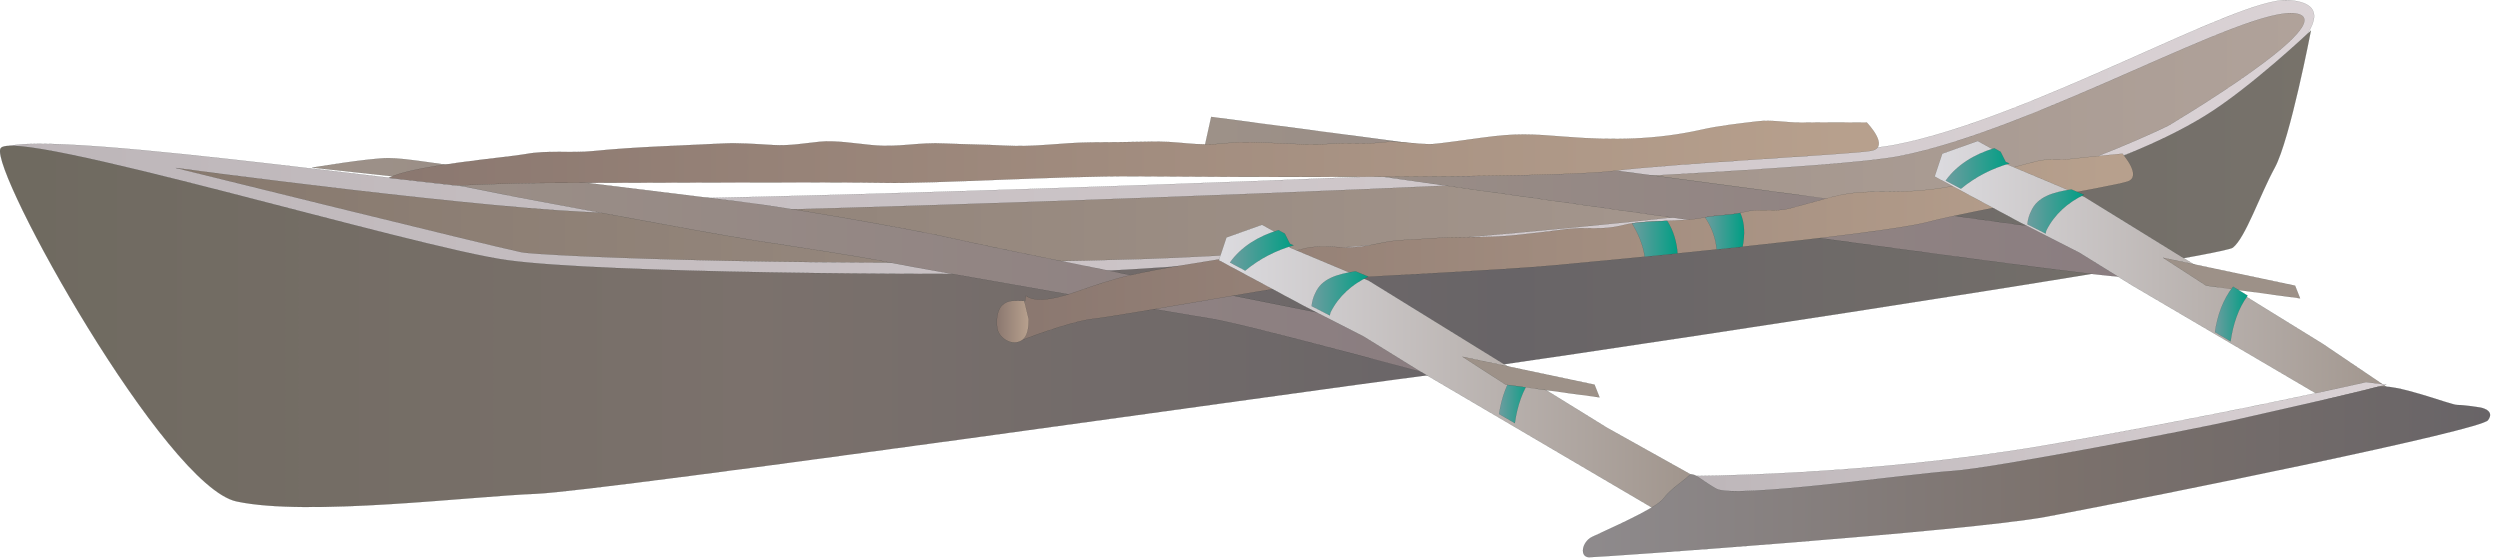
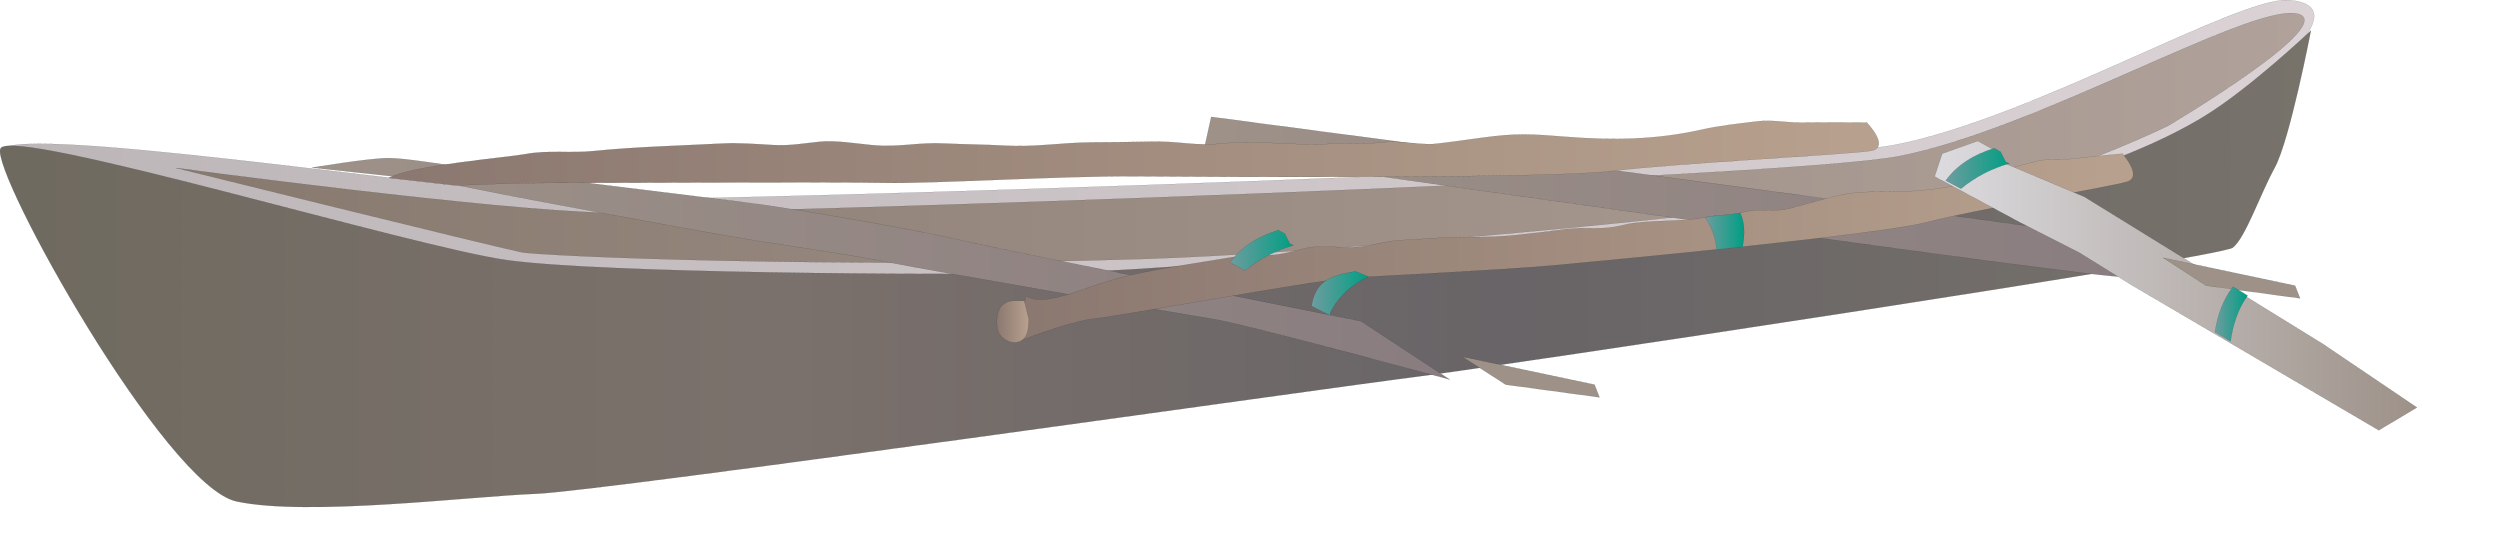
<svg xmlns="http://www.w3.org/2000/svg" xmlns:ns1="https://ian.umces.edu/media-library/" x="0px" y="0px" width="502" height="112" viewBox="0 0 502 112" xml:space="preserve">
  <title>Outrigger canoe 4</title>
  <desc>
    <ns1:title>Outrigger canoe 4</ns1:title>
    <ns1:descr>Illustration of an outrigger canoe</ns1:descr>
    <ns1:scene>
      <ns1:contains>recreation, fishing, outdoors, boat, outrigger, boating, gunwale, canoe</ns1:contains>
      <ns1:when>2006-04-14</ns1:when>
    </ns1:scene>
  </desc>
  <defs />
  <linearGradient id="ian_symbols_7bac0856fe0cbc64498fa1cb33985f17" y2="33.399" gradientUnits="userSpaceOnUse" x2="464.67" y1="33.399" x1=".401">
    <stop stop-color="#BDB6B9" offset="0" />
    <stop stop-color="#DAD2D5" offset="1" />
  </linearGradient>
  <path stroke-linejoin="round" d="m122.13 39.992c22.554.386 235-6.332 258.44-10.921 27.573-5.396 68.84-29.699 78.873-29.048 15.673 1.017-8.406 18.859-12.995 22.933-4.597 4.081-64.092 24.208-107.41 30.329-43.331 6.108-231.66 13.504-231.66 13.504s-115.48-33.068-106.47-37.169c9.005-4.101 98.67 9.992 121.23 10.372z" stroke="#172221" stroke-linecap="round" stroke-width=".02" fill="url(#ian_symbols_7bac0856fe0cbc64498fa1cb33985f17)" />
  <linearGradient id="ian_symbols_bde44f0b63d890d41ddc85ec58873f46" y2="27.678" gradientUnits="userSpaceOnUse" x2="462.73" y1="27.678" x1="35.298">
    <stop stop-color="#87796E" offset="0" />
    <stop stop-color="#B0A29A" offset="1" />
  </linearGradient>
  <path stroke-linejoin="round" d="m122.13 42.73c22.554.379 235.76-6.779 259.2-11.368 27.573-5.39 69.704-30.2 79.643-28.668 9.944 1.532-25.611 22.554-25.611 22.554s-17.256 8.474-30.088 10.921c-20.297 3.891-56.103 5.993-70.993 7.646-13.29 1.478-70.45 7.098-104.85 8.196-61.248 1.939-120.95-.569-124.78-1.376-6.552-1.363-69.352-16.914-69.352-16.914s64.272 8.616 86.832 9.009z" stroke="#172221" stroke-linecap="round" stroke-width=".02" fill="url(#ian_symbols_bde44f0b63d890d41ddc85ec58873f46)" />
  <linearGradient id="ian_symbols_343aa0aebe3fb174ad334254149e38ab" y2="53.975" gradientUnits="userSpaceOnUse" x2="464.03" y1="53.975" x1=".01">
    <stop stop-color="#6F6A60" offset=".011" />
    <stop stop-color="#7B716C" offset=".326" />
    <stop stop-color="#686467" offset=".652" />
    <stop stop-color="#77726A" offset="1" />
  </linearGradient>
  <path stroke-linejoin="round" d="m464.03 6.138s-4.209 21.916-7.26 27.522c-3.058 5.613-5.864 14.019-8.413 16.059-2.549 2.034-148.06 23.95-164.37 25.984-16.304 2.041-163.1 22.94-176.35 23.448-13.253.509-45.873 4.596-60.143 1.532-14.28-3.054-49.442-66.261-47.402-70.843 2.041-4.589 83.069 19.882 101.93 22.425 18.856 2.556 84.612 3.064 110.09 2.556 25.489-.515 187.05-13.768 198.78-17.842 11.714-4.088 22.551-8.026 31.729-13.632 9.18-5.608 21.41-17.206 21.41-17.206z" stroke="#172221" stroke-linecap="round" stroke-width=".02" fill="url(#ian_symbols_343aa0aebe3fb174ad334254149e38ab)" />
  <linearGradient id="ian_symbols_1ee73290dc43a86419aa27cdeb4d59f6" y2="39.535" gradientUnits="userSpaceOnUse" x2="429.52" y1="39.535" x1="241.69">
    <stop stop-color="#9D9188" offset=".011" />
    <stop stop-color="#8A7D80" offset=".978" />
  </linearGradient>
  <path stroke-linejoin="round" d="m419.56 47.164c-4.597-1.017-176.35-23.692-176.35-23.692l-1.519 6.881s180.92 25.984 185.01 25.231c4.074-.766 2.542-4.338 2.542-4.338s-5.09-3.058-9.68-4.082z" stroke="#172221" stroke-linecap="round" stroke-width=".02" fill="url(#ian_symbols_1ee73290dc43a86419aa27cdeb4d59f6)" />
  <linearGradient id="ian_symbols_0c2a18a60bebacd4b9d3f048143eeb84" y2="53.983" gradientUnits="userSpaceOnUse" x2="291.12" y1="53.983" x1="62.658">
    <stop stop-color="#9D9188" offset=".011" />
    <stop stop-color="#8A7D80" offset=".978" />
  </linearGradient>
  <path stroke-linejoin="round" d="m291.12 76.218s-41.283-11.219-47.913-12.229c-6.623-1.024-56.57-9.687-64.21-11.212-7.653-1.532-18.357-3.058-28.044-4.589-9.673-1.532-47.392-8.664-47.392-8.664l-15.754-3.146-25.15-2.718s11.47-1.912 15.287-1.912c3.83 0 10.182 1.268 22.879 2.847 5.993.752 12.541 1.559 18.862 2.352 13.406 1.661 25.726 3.18 29.241 3.593 8.657 1.023 35.163 5.606 43.826 7.646 8.664 2.041 80.524 16.31 80.524 16.31l17.84 11.722z" stroke="#172221" stroke-linecap="round" stroke-width=".02" fill="url(#ian_symbols_0c2a18a60bebacd4b9d3f048143eeb84)" />
  <linearGradient id="ian_symbols_43dbb809914f1e4475ea7c076f9bb1c8" y2="49.713" gradientUnits="userSpaceOnUse" x2="428.35" y1="49.713" x1="204.48">
    <stop stop-color="#8B7870" offset=".011" />
    <stop stop-color="#B7A08D" offset=".978" />
  </linearGradient>
  <path stroke-linejoin="round" d="m206.01 59.393c2.353 1.776 7.708.027 10.291-.875 3.41-1.193 6.941-2.4 10.467-3.207 6.572-1.532 13.28-2.42 20.025-3.559 2.732-.461 5.328-.427 8.128-.508 2.644-.081 4.874-.861 7.26-1.41 2.39-.563 5.688-.21 8.128-.156 4.589.088 7.03-1.322 11.636-1.491 2.782-.095 6.321-.441 9.175-.508 4.895-.129 8.895.034 13.762-.516 2.047-.224 6.609-.725 8.663-1.017 5.546-.8 7.247.346 12.745-1.023 4.067-1.003 11.564-.536 15.727-1.417 3.071-.644 5.187-.366 8.229-1.125 2.851-.732 5.309-.122 8.148-.508.776-.108 6.807-1.81 7.653-2.041 5.41-1.519 7.62-1.525 13.172-1.525 7.413-.006 14.249-.861 21.076-3.559 2.813-1.112 5.728-1.81 8.684-2.576 2.332-.604 4.616-.169 7.016-.468 3.471-.434 10.606-1.051 10.192-1.051 0 0 4.081 4.589 1.023 5.606-3.063 1.023-30.583 5.613-40.273 8.162-9.677 2.542-63.705 7.64-74.921 8.664-11.216 1.017-34.149 2.041-41.287 2.549-7.131.502-45.866 7.64-50.968 8.155-5.094.508-15.283 4.583-15.283 4.583l1.52-9.179z" stroke="#172221" stroke-linecap="round" stroke-width=".02" fill="url(#ian_symbols_43dbb809914f1e4475ea7c076f9bb1c8)" />
  <linearGradient id="ian_symbols_6449f624aa42ae34e17b55e44485e0af" y2="30.756" gradientUnits="userSpaceOnUse" x2="377.27" y1="30.756" x1="78.087">
    <stop stop-color="#8B7870" offset=".011" />
    <stop stop-color="#B7A08D" offset=".978" />
  </linearGradient>
  <path stroke-linejoin="round" d="m78.087 35.728c4.467-2.521 24.106-4.142 27.448-4.786 4.434-.834 9.03-.149 13.568-.604 8.511-.861 17.107-1.064 25.777-1.512 3.518-.19 6.813.102 10.382.298 3.366.197 6.274-.359 9.365-.665 3.084-.318 7.253.373 10.345.665 5.836.549 9.043-.61 14.934-.305 3.542.176 8.087.204 11.714.414 6.243.366 11.321-.59 17.554-.644 2.634-.013 8.471-.054 11.114-.135 7.115-.23 9.192 1.064 16.297.264 5.253-.59 14.751.637 20.133.183 3.945-.325 6.63.163 10.555-.292 3.694-.441 6.765.407 10.412.318 1.003-.027 8.806-1.118 9.887-1.268 7.02-.956 9.83-.746 16.91-.19 9.437.753 18.202.59 27.096-1.41 3.667-.827 7.437-1.227 11.253-1.688 3.017-.373 5.891.292 8.962.244 4.461-.075 13.599.027 13.057-.014 0 0 4.826 4.982.854 5.688-3.966.712-39.365 2.488-51.893 4.047-12.527 1.573-81.687 1.187-96.038 1.071-14.357-.122-40.931 1.519-50.063 1.308-9.111-.217-61.668.041-68.189.027-6.535-.007-17.937.508-17.937.508l-13.486-1.522z" stroke="#172221" stroke-linecap="round" stroke-width=".02" fill="url(#ian_symbols_6449f624aa42ae34e17b55e44485e0af)" />
  <path stroke-linejoin="round" d="m426.19 30.854l.007.007c0-.007 0-.007-.01-.007z" stroke="#172221" stroke-linecap="round" stroke-width=".02" fill="none" />
  <linearGradient id="ian_symbols_0838638c711e46b43dadc748b3c7857d" y2="47.947" gradientUnits="userSpaceOnUse" x2="336.85" y1="47.947" x1="327.71">
    <stop stop-color="#6C9D9F" offset=".011" />
    <stop stop-color="#009E84" offset="1" />
  </linearGradient>
-   <path stroke-linejoin="round" d="m334.77 44.344c-2.505.102-5.03.203-7.064.515 1.309 2.149 2.254 4.427 2.546 6.691 2.111-.21 4.318-.434 6.593-.658-.14-2.196-.81-4.596-2.08-6.548z" stroke="#172221" stroke-linecap="round" stroke-width=".02" fill="url(#ian_symbols_0838638c711e46b43dadc748b3c7857d)" />
+   <path stroke-linejoin="round" d="m334.77 44.344z" stroke="#172221" stroke-linecap="round" stroke-width=".02" fill="url(#ian_symbols_0838638c711e46b43dadc748b3c7857d)" />
  <linearGradient id="ian_symbols_b7d053ddfc80005419d0f10dc69cef29" y2="46.425" gradientUnits="userSpaceOnUse" x2="350.22" y1="46.425" x1="342.38">
    <stop stop-color="#6C9D9F" offset=".011" />
    <stop stop-color="#009E84" offset="1" />
  </linearGradient>
  <path stroke-linejoin="round" d="m349.45 42.757c-2.501.509-4.467.394-7.07.888 1.322 1.932 2.149 4.189 2.315 6.447 1.735-.183 3.478-.366 5.22-.549.45-2.386.46-4.738-.47-6.786z" stroke="#172221" stroke-linecap="round" stroke-width=".02" fill="url(#ian_symbols_b7d053ddfc80005419d0f10dc69cef29)" />
  <linearGradient id="ian_symbols_8619840aed461e147d89b6cb5a89d1ad" y2="74.178" gradientUnits="userSpaceOnUse" x2="344.64" y1="74.178" x1="244.74">
    <stop stop-color="#DBDADE" offset=".011" />
    <stop stop-color="#9D9188" offset="1" />
  </linearGradient>
-   <polygon stroke-linejoin="round" fill="url(#ian_symbols_8619840aed461e147d89b6cb5a89d1ad)" stroke="#172221" stroke-linecap="round" stroke-width=".02" points="244.74 52.262 246.27 47.679 253.41 45.124 257.99 47.679 259.01 49.719 274.81 56.336 322.72 85.905 344.64 98.135 333.93 103.23 284.5 74.178 273.8 67.555 261.82 61.434" />
  <linearGradient id="ian_symbols_dcc3bbfbd1033e344df4ced541105291" y2="57.359" gradientUnits="userSpaceOnUse" x2="485.32" y1="57.359" x1="388.47">
    <stop stop-color="#DBDADE" offset=".011" />
    <stop stop-color="#9D9188" offset="1" />
  </linearGradient>
  <polygon stroke-linejoin="round" fill="url(#ian_symbols_dcc3bbfbd1033e344df4ced541105291)" stroke="#172221" stroke-linecap="round" stroke-width=".02" points="388.47 35.443 390 30.854 397.13 28.312 401.72 30.854 402.74 32.887 418.54 39.524 466.46 69.08 485.32 81.825 477.66 86.407 428.22 57.359 417.52 50.729 405.54 44.622" />
  <linearGradient id="ian_symbols_436389890104ec24d9cc20eb80118155" y2="64.578" gradientUnits="userSpaceOnUse" x2="206.57" y1="64.578" x1="200.15">
    <stop stop-color="#8B7870" offset=".011" />
    <stop stop-color="#B7A08D" offset=".978" />
  </linearGradient>
  <path stroke-linejoin="round" d="m205.68 60.423c-1.749 0-3.234-.312-4.467.902-1.085 1.078-1.234 3.396-.902 4.826.38 1.647 2.597 3.213 4.488 2.393 1.695-.725 1.749-3.03 1.77-4.44l-.89-3.681z" stroke="#172221" stroke-linecap="round" stroke-width=".02" fill="url(#ian_symbols_436389890104ec24d9cc20eb80118155)" />
  <linearGradient id="ian_symbols_85199ea9b856bc14e5ef30d3f4d81ad3" y2="88.197" gradientUnits="userSpaceOnUse" x2="479.19" y1="88.197" x1="339.04">
    <stop stop-color="#BDB6B9" offset="0" />
    <stop stop-color="#DAD2D5" offset="1" />
  </linearGradient>
-   <path stroke-linejoin="round" d="m410.39 89.471c35.674-6.122 64.722-12.738 64.722-12.738l4.074.502s-40.775 10.202-68.288 15.809c-27.529 5.599-67.281 6.616-67.281 6.616l-4.582-4.074c.01 0 35.68 0 71.36-6.115z" stroke="#172221" stroke-linecap="round" stroke-width=".02" fill="url(#ian_symbols_85199ea9b856bc14e5ef30d3f4d81ad3)" />
  <linearGradient id="ian_symbols_f9c566a3b715e384ddce3de209fabe3e" y2="94.747" gradientUnits="userSpaceOnUse" x2="500.01" y1="94.747" x1="317.85">
    <stop stop-color="#8E8A8C" offset=".011" />
    <stop stop-color="#7B716C" offset=".534" />
    <stop stop-color="#686467" offset="1" />
  </linearGradient>
-   <path stroke-linejoin="round" d="m319.15 111.9c-2.033 0-1.525-3.057.516-4.081 2.047-1.017 12.744-5.606 14.27-7.633 1.528-2.047 4.081-3.58 5.104-4.596.251-.258.508-.353.8-.319.881.095 2.122 1.335 4.8 2.868 3.572 2.047 39.25-3.064 47.398-3.573 8.161-.508 49.957-8.657 56.58-10.188 6.623-1.532 24.98-5.606 28.546-6.63 3.56-1.01 14.771 3.572 16.297 3.572 1.532 0 4.589.509 4.589.509s3.064.508 1.532 2.549c-1.532 2.034-64.217 14.778-88.679 19.374-15.68 2.92-89.72 8.14-91.76 8.14z" stroke="#172221" stroke-linecap="round" stroke-width=".02" fill="url(#ian_symbols_f9c566a3b715e384ddce3de209fabe3e)" />
  <linearGradient id="ian_symbols_40e76003cbc7b614112c715939c1c863" y2="55.834" gradientUnits="userSpaceOnUse" x2="461.86" y1="55.834" x1="434.35">
    <stop stop-color="#9D9188" offset=".011" />
    <stop stop-color="#9D9188" offset="1" />
  </linearGradient>
  <polygon stroke-linejoin="round" fill="url(#ian_symbols_40e76003cbc7b614112c715939c1c863)" stroke="#172221" stroke-linecap="round" stroke-width=".02" points="461.86 59.908 460.85 57.359 434.35 51.76 443 57.359" />
  <linearGradient id="ian_symbols_835bc911e455068449481f408c0f827e" y2="58.908" gradientUnits="userSpaceOnUse" x2="274.74" y1="58.908" x1="263.38">
    <stop stop-color="#6C9D9F" offset=".011" />
    <stop stop-color="#009E84" offset="1" />
  </linearGradient>
  <path stroke-linejoin="round" d="m272.19 54.479c-3.539.563-6.786 1.39-8.081 4.413-.414.813-.644 1.688-.732 2.576l3.654 1.871c.027-.21.061-.414.135-.624 1.627-3.268 4.349-5.647 7.579-7.166l-2.55-1.07z" stroke="#172221" stroke-linecap="round" stroke-width=".02" fill="url(#ian_symbols_835bc911e455068449481f408c0f827e)" />
  <linearGradient id="ian_symbols_b1d32ccec0759ce4bd67d4a8b49b0b65" y2="79.489" gradientUnits="userSpaceOnUse" x2="307.6" y1="79.489" x1="301.03">
    <stop stop-color="#6C9D9F" offset=".011" />
    <stop stop-color="#009E84" offset="1" />
  </linearGradient>
-   <path stroke-linejoin="round" d="m304.67 74.001c-2 2.522-3.173 5.83-3.644 9.131l3.148 1.844c.475-3.41 1.546-6.67 3.417-9.179l-2.93-1.796z" stroke="#172221" stroke-linecap="round" stroke-width=".02" fill="url(#ian_symbols_b1d32ccec0759ce4bd67d4a8b49b0b65)" />
  <linearGradient id="ian_symbols_d018258cf83aa454ed59479d05c555b9" y2="50.279" gradientUnits="userSpaceOnUse" x2="259.75" y1="50.279" x1="246.98">
    <stop stop-color="#6C9D9F" offset=".011" />
    <stop stop-color="#009E84" offset="1" />
  </linearGradient>
  <path stroke-linejoin="round" d="m246.98 52.702l3.05 1.641c2.895-2.42 6.223-4.081 9.714-5.084l-.739-.312-1.017-2.034-1.268-.698c-3.92 1.173-7.43 3.267-9.73 6.487z" stroke="#172221" stroke-linecap="round" stroke-width=".02" fill="url(#ian_symbols_d018258cf83aa454ed59479d05c555b9)" />
  <linearGradient id="ian_symbols_ee58102996db7154c549290bab84090a" y2="42.47" gradientUnits="userSpaceOnUse" x2="418.46" y1="42.47" x1="407.11">
    <stop stop-color="#6C9D9F" offset=".011" />
    <stop stop-color="#009E84" offset="1" />
  </linearGradient>
-   <path stroke-linejoin="round" d="m415.92 38.04c-3.549.563-6.786 1.39-8.087 4.413-.4.813-.647 1.688-.726 2.583l3.66 1.864c.014-.197.055-.4.129-.624 1.627-3.254 4.346-5.647 7.563-7.166l-2.53-1.07z" stroke="#172221" stroke-linecap="round" stroke-width=".02" fill="url(#ian_symbols_ee58102996db7154c549290bab84090a)" />
  <linearGradient id="ian_symbols_e8feda6dc606e044a550960c5368281b" y2="63.054" gradientUnits="userSpaceOnUse" x2="451.33" y1="63.054" x1="444.77">
    <stop stop-color="#6C9D9F" offset=".011" />
    <stop stop-color="#009E84" offset="1" />
  </linearGradient>
  <path stroke-linejoin="round" d="m448.41 57.569c-2.014 2.515-3.18 5.823-3.641 9.125l3.125 1.844c.488-3.403 1.56-6.664 3.431-9.178l-2.92-1.791z" stroke="#172221" stroke-linecap="round" stroke-width=".02" fill="url(#ian_symbols_e8feda6dc606e044a550960c5368281b)" />
  <linearGradient id="ian_symbols_25f5d1bfb9aa9c5421a6791733a92fc4" y2="33.833" gradientUnits="userSpaceOnUse" x2="403.48" y1="33.833" x1="390.7">
    <stop stop-color="#6C9D9F" offset=".011" />
    <stop stop-color="#009E84" offset="1" />
  </linearGradient>
  <path stroke-linejoin="round" d="m390.7 36.263l3.054 1.634c2.908-2.407 6.229-4.074 9.728-5.084l-.739-.298-1.023-2.034-1.261-.712c-3.93 1.18-7.44 3.281-9.76 6.494z" stroke="#172221" stroke-linecap="round" stroke-width=".02" fill="url(#ian_symbols_25f5d1bfb9aa9c5421a6791733a92fc4)" />
  <linearGradient id="ian_symbols_a85c51853f670e64dd9c415966ac7475" y2="75.713" gradientUnits="userSpaceOnUse" x2="321.19" y1="75.713" x1="293.66">
    <stop stop-color="#9D9188" offset=".011" />
    <stop stop-color="#9D9188" offset="1" />
  </linearGradient>
  <polygon stroke-linejoin="round" fill="url(#ian_symbols_a85c51853f670e64dd9c415966ac7475)" stroke="#172221" stroke-linecap="round" stroke-width=".02" points="321.19 79.791 320.18 77.235 293.66 71.636 302.34 77.235" />
</svg>